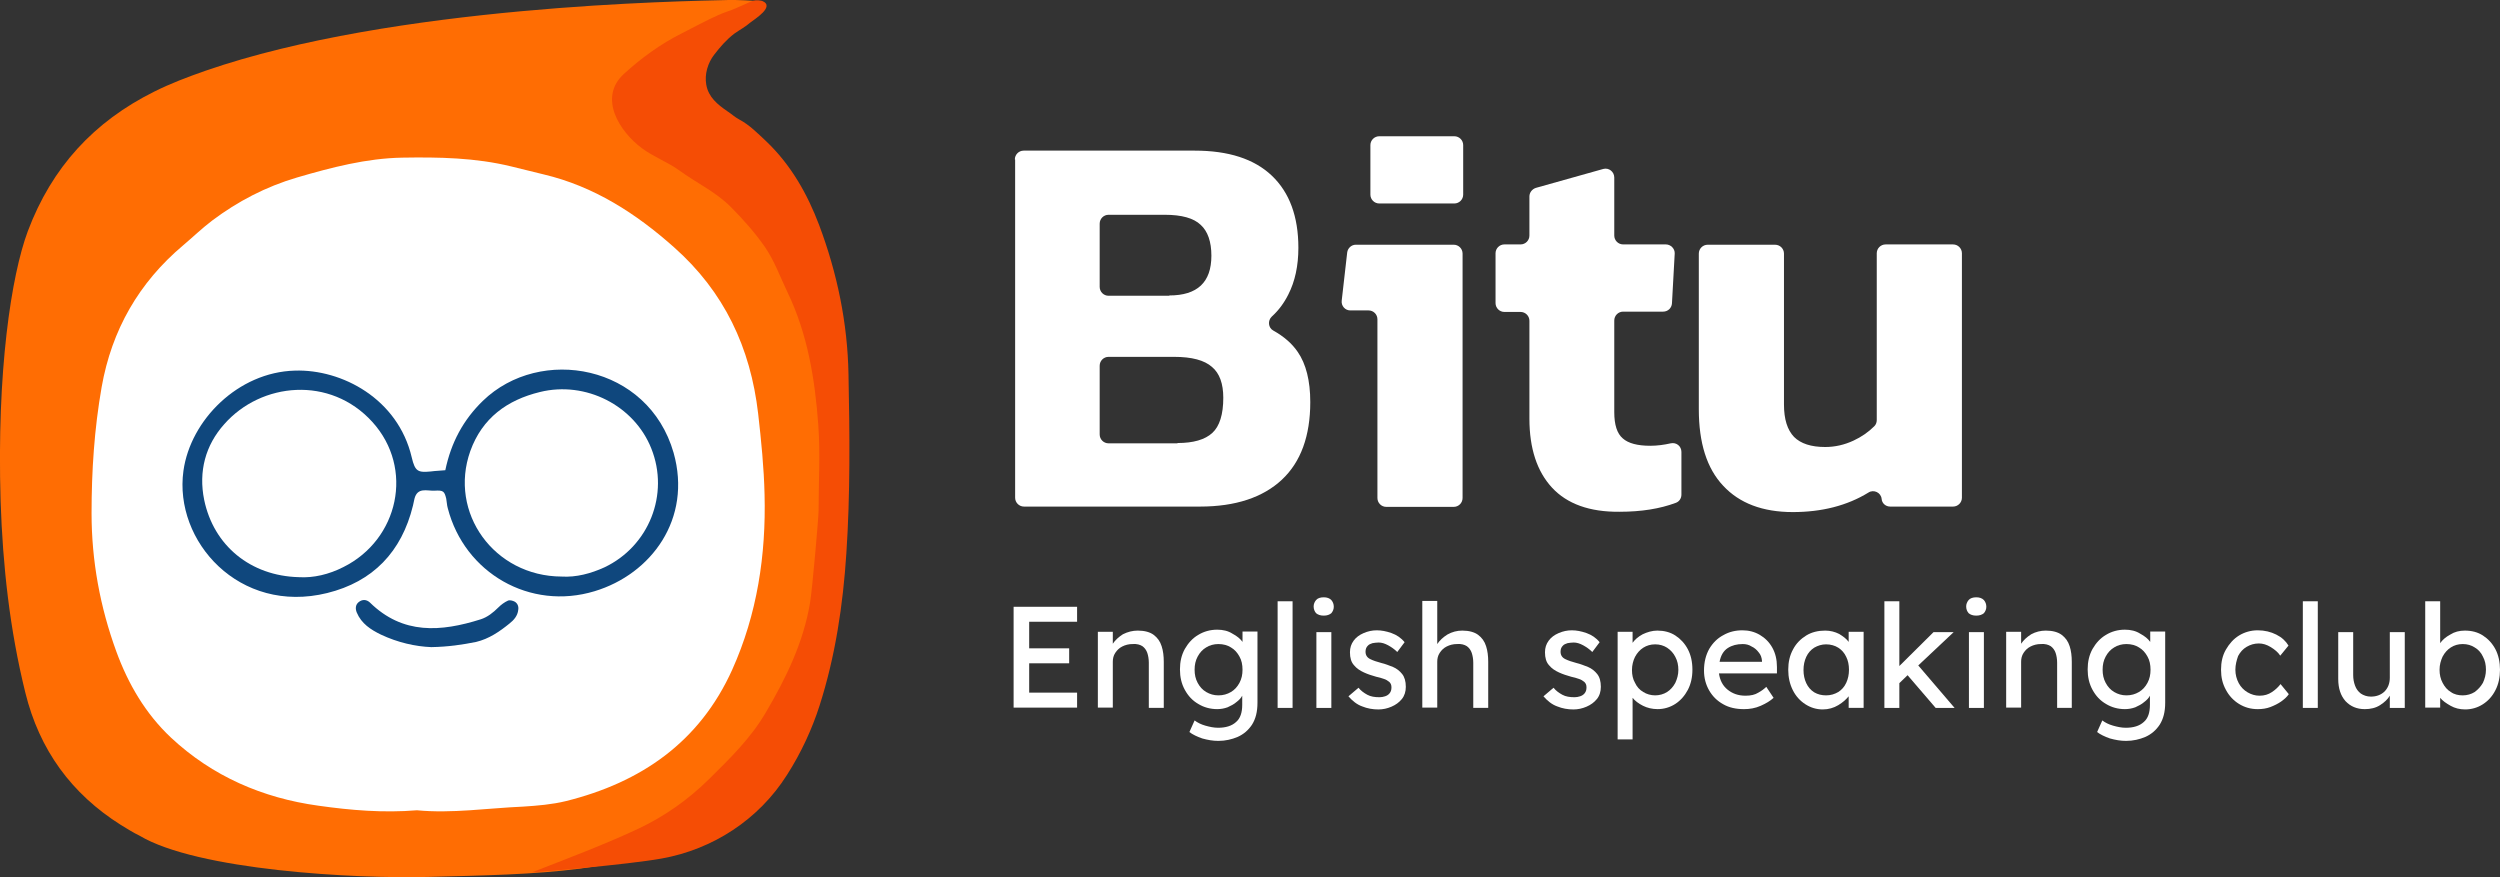
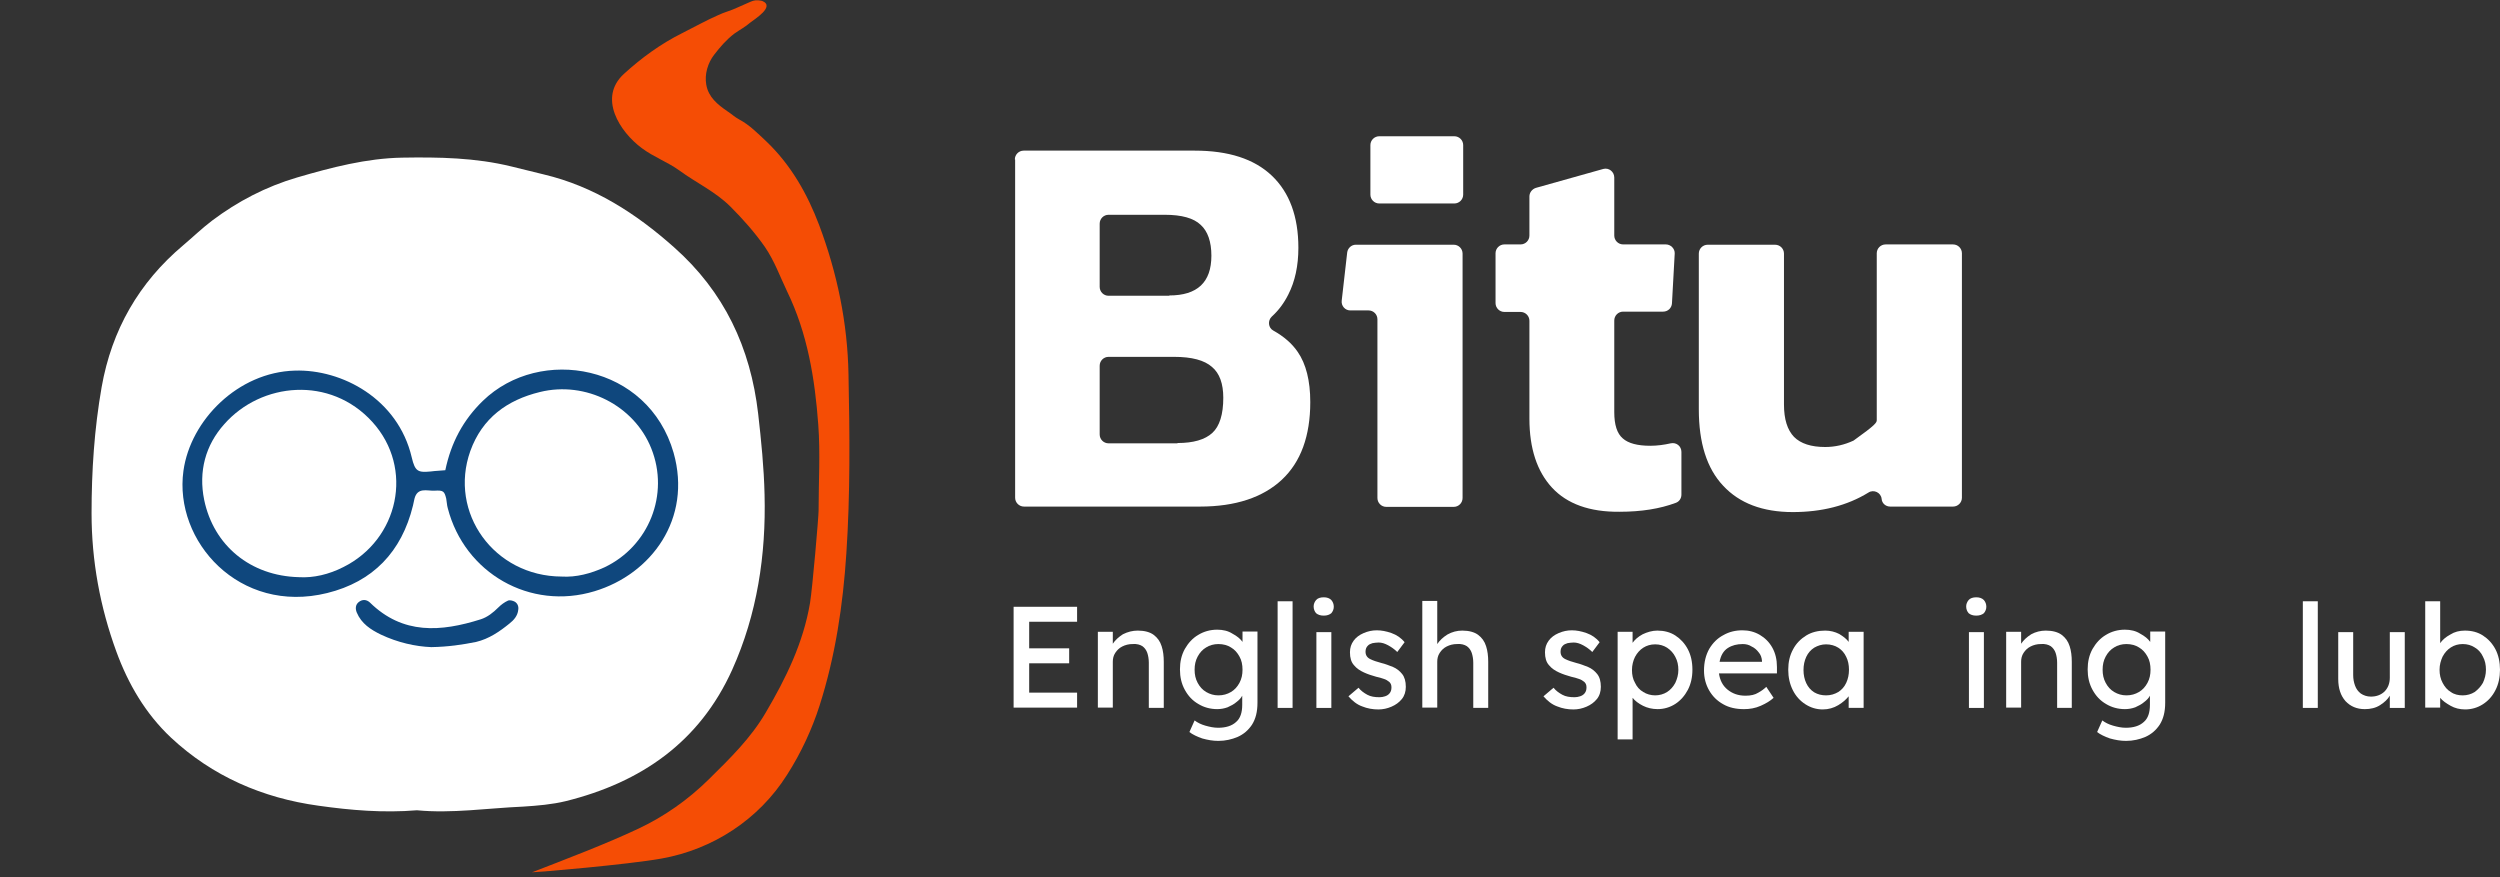
<svg xmlns="http://www.w3.org/2000/svg" width="171" height="60" viewBox="0 0 171 60" fill="none">
  <rect x="0" y="0" width="171" height="60" fill="#333333" stroke="none" />
  <g clip-path="url(#clip0_101_2108)">
    <path d="M69.331 41.504H73.673V42.528H70.396V44.346H73.131V45.37H70.396V47.376H73.673V48.401H69.331V41.504Z" fill="white" />
    <path d="M77.828 43.133C78.287 43.133 78.663 43.237 78.913 43.425C79.164 43.614 79.352 43.864 79.456 44.199C79.561 44.512 79.602 44.888 79.602 45.264V48.42H78.579V45.327C78.579 45.076 78.538 44.846 78.475 44.658C78.412 44.47 78.287 44.303 78.141 44.199C77.974 44.094 77.765 44.032 77.473 44.052C77.202 44.052 76.972 44.115 76.763 44.219C76.554 44.324 76.408 44.47 76.283 44.658C76.158 44.846 76.116 45.056 76.116 45.264V48.399H75.093V43.216H76.116V44.032C76.283 43.781 76.513 43.572 76.805 43.384C77.139 43.216 77.473 43.133 77.828 43.133Z" fill="white" />
    <path d="M81.711 49.277C81.899 49.423 82.149 49.549 82.442 49.633C82.734 49.716 83.026 49.779 83.318 49.779C83.84 49.779 84.258 49.653 84.55 49.382C84.842 49.131 84.968 48.734 84.968 48.211V47.584C84.884 47.752 84.738 47.898 84.571 48.023C84.404 48.17 84.195 48.274 83.966 48.379C83.736 48.462 83.506 48.504 83.256 48.504C82.775 48.504 82.337 48.379 81.961 48.149C81.565 47.919 81.272 47.605 81.043 47.187C80.813 46.769 80.709 46.31 80.709 45.787C80.709 45.265 80.813 44.805 81.043 44.387C81.272 43.99 81.565 43.656 81.961 43.426C82.337 43.196 82.775 43.07 83.256 43.07C83.652 43.07 84.007 43.154 84.299 43.342C84.613 43.509 84.842 43.697 84.988 43.906V43.196H86.011V48.065C86.011 48.692 85.886 49.173 85.636 49.57C85.385 49.946 85.072 50.218 84.654 50.406C84.258 50.573 83.819 50.677 83.339 50.677C82.963 50.677 82.609 50.615 82.233 50.51C81.878 50.385 81.565 50.239 81.356 50.071L81.711 49.277ZM83.339 44.053C83.026 44.053 82.734 44.136 82.504 44.282C82.254 44.429 82.066 44.638 81.92 44.909C81.773 45.181 81.711 45.474 81.711 45.808C81.711 46.142 81.773 46.435 81.92 46.707C82.066 46.978 82.254 47.187 82.504 47.334C82.755 47.48 83.026 47.563 83.339 47.563C83.673 47.563 83.945 47.48 84.195 47.334C84.446 47.187 84.633 46.978 84.78 46.707C84.926 46.435 84.988 46.142 84.988 45.808C84.988 45.474 84.926 45.16 84.78 44.909C84.633 44.638 84.446 44.429 84.195 44.282C83.966 44.136 83.673 44.053 83.339 44.053Z" fill="white" />
    <path d="M87.389 48.421V41.127H88.412V48.421H87.389Z" fill="white" />
    <path d="M90.542 42.109C90.312 42.109 90.145 42.047 90.02 41.942C89.916 41.817 89.853 41.67 89.853 41.482C89.853 41.315 89.916 41.169 90.02 41.044C90.124 40.918 90.312 40.855 90.542 40.855C90.772 40.855 90.939 40.918 91.064 41.044C91.168 41.169 91.231 41.315 91.231 41.503C91.231 41.67 91.168 41.817 91.064 41.942C90.939 42.047 90.772 42.109 90.542 42.109ZM91.064 48.421H90.041V43.238H91.064V48.421Z" fill="white" />
    <path d="M95.573 44.597C95.385 44.409 95.176 44.263 94.947 44.137C94.717 44.012 94.508 43.949 94.3 43.949C94.153 43.949 94.028 43.97 93.882 43.991C93.757 44.033 93.632 44.075 93.548 44.179C93.465 44.263 93.402 44.388 93.402 44.576C93.402 44.806 93.506 44.973 93.715 45.078C93.924 45.182 94.174 45.266 94.487 45.349C94.759 45.412 95.009 45.517 95.281 45.621C95.531 45.726 95.74 45.893 95.907 46.102C96.074 46.311 96.158 46.603 96.158 46.98C96.158 47.293 96.074 47.586 95.886 47.816C95.698 48.045 95.469 48.212 95.176 48.338C94.884 48.463 94.592 48.526 94.279 48.526C93.903 48.526 93.527 48.463 93.172 48.317C92.817 48.192 92.504 47.941 92.233 47.627L92.922 47.042C93.089 47.251 93.298 47.398 93.527 47.523C93.757 47.648 94.028 47.69 94.362 47.69C94.487 47.69 94.613 47.669 94.738 47.627C94.863 47.586 94.968 47.523 95.051 47.418C95.135 47.314 95.176 47.188 95.176 47.021C95.176 46.854 95.135 46.75 95.03 46.645C94.926 46.562 94.801 46.478 94.654 46.436C94.487 46.373 94.32 46.332 94.133 46.29C93.84 46.206 93.569 46.123 93.298 45.997C93.026 45.872 92.797 45.726 92.609 45.496C92.421 45.287 92.337 44.994 92.337 44.618C92.337 44.304 92.421 44.054 92.588 43.824C92.755 43.594 92.984 43.427 93.277 43.301C93.569 43.176 93.861 43.113 94.174 43.113C94.487 43.113 94.822 43.176 95.176 43.301C95.531 43.427 95.844 43.636 96.074 43.928L95.573 44.597Z" fill="white" />
    <path d="M100.02 43.133C100.479 43.133 100.855 43.237 101.105 43.425C101.356 43.613 101.544 43.864 101.648 44.199C101.752 44.512 101.794 44.888 101.794 45.264V48.42H100.771V45.327C100.771 45.076 100.729 44.846 100.667 44.658C100.604 44.47 100.479 44.303 100.333 44.199C100.166 44.094 99.957 44.031 99.665 44.052C99.393 44.052 99.164 44.115 98.955 44.219C98.746 44.324 98.6 44.47 98.475 44.658C98.35 44.846 98.308 45.055 98.308 45.264V48.399H97.285V41.105H98.308V44.052C98.475 43.801 98.704 43.592 98.997 43.404C99.331 43.216 99.665 43.133 100.02 43.133Z" fill="white" />
    <path d="M108.913 44.597C108.725 44.409 108.516 44.263 108.287 44.137C108.057 44.012 107.848 43.949 107.64 43.949C107.493 43.949 107.368 43.97 107.222 43.991C107.097 44.033 106.971 44.075 106.888 44.179C106.804 44.263 106.742 44.388 106.742 44.576C106.742 44.806 106.846 44.973 107.055 45.078C107.264 45.182 107.514 45.266 107.827 45.349C108.099 45.412 108.349 45.517 108.621 45.621C108.871 45.726 109.08 45.893 109.247 46.102C109.414 46.311 109.498 46.603 109.498 46.98C109.498 47.293 109.414 47.586 109.226 47.816C109.038 48.045 108.809 48.212 108.516 48.338C108.224 48.463 107.932 48.526 107.619 48.526C107.243 48.526 106.867 48.463 106.512 48.317C106.157 48.192 105.844 47.941 105.573 47.627L106.262 47.042C106.429 47.251 106.637 47.398 106.867 47.523C107.097 47.648 107.368 47.69 107.702 47.69C107.827 47.69 107.953 47.669 108.078 47.627C108.203 47.586 108.308 47.523 108.391 47.418C108.475 47.314 108.516 47.188 108.516 47.021C108.516 46.854 108.475 46.75 108.37 46.645C108.266 46.562 108.141 46.478 107.994 46.436C107.827 46.373 107.66 46.332 107.473 46.29C107.18 46.206 106.909 46.123 106.637 45.997C106.366 45.872 106.136 45.726 105.949 45.496C105.761 45.287 105.677 44.994 105.677 44.618C105.677 44.304 105.761 44.054 105.928 43.824C106.095 43.594 106.324 43.427 106.617 43.301C106.909 43.176 107.201 43.113 107.514 43.113C107.827 43.113 108.161 43.176 108.516 43.301C108.871 43.427 109.184 43.636 109.414 43.928L108.913 44.597Z" fill="white" />
    <path d="M113.36 43.133C113.819 43.133 114.237 43.237 114.592 43.467C114.947 43.697 115.239 44.011 115.448 44.408C115.656 44.805 115.761 45.264 115.761 45.808C115.761 46.33 115.656 46.79 115.448 47.187C115.239 47.584 114.947 47.919 114.592 48.148C114.237 48.378 113.819 48.504 113.381 48.504C113.005 48.504 112.671 48.42 112.379 48.274C112.086 48.128 111.836 47.94 111.669 47.73V50.573H110.646V43.216H111.669V43.969C111.815 43.76 112.045 43.551 112.358 43.384C112.671 43.237 113.005 43.133 113.36 43.133ZM113.214 44.073C112.901 44.073 112.629 44.157 112.4 44.303C112.17 44.449 111.982 44.658 111.836 44.93C111.711 45.181 111.627 45.494 111.627 45.829C111.627 46.163 111.69 46.456 111.836 46.706C111.961 46.978 112.149 47.187 112.4 47.333C112.629 47.48 112.922 47.563 113.214 47.563C113.506 47.563 113.798 47.48 114.028 47.333C114.258 47.187 114.446 46.978 114.592 46.706C114.717 46.435 114.8 46.142 114.8 45.829C114.8 45.494 114.738 45.202 114.592 44.93C114.466 44.679 114.279 44.47 114.028 44.303C113.798 44.157 113.527 44.073 113.214 44.073Z" fill="white" />
    <path d="M121.314 47.732C121.084 47.941 120.813 48.108 120.437 48.275C120.061 48.442 119.685 48.505 119.289 48.505C118.746 48.505 118.266 48.401 117.869 48.171C117.452 47.941 117.138 47.627 116.909 47.23C116.679 46.833 116.554 46.373 116.554 45.872C116.554 45.287 116.679 44.806 116.909 44.388C117.159 43.97 117.473 43.657 117.869 43.448C118.266 43.218 118.704 43.113 119.184 43.113C119.623 43.113 120.019 43.218 120.374 43.427C120.729 43.636 121.022 43.928 121.23 44.304C121.439 44.681 121.543 45.12 121.543 45.621V46.06H117.577C117.64 46.52 117.827 46.896 118.161 47.168C118.495 47.439 118.892 47.586 119.393 47.586C119.748 47.586 120.04 47.523 120.27 47.377C120.5 47.251 120.687 47.105 120.813 46.98L121.314 47.732ZM119.205 44.054C118.809 44.054 118.475 44.137 118.182 44.325C117.89 44.514 117.702 44.827 117.619 45.266H120.52V45.203C120.5 44.973 120.437 44.785 120.291 44.618C120.166 44.451 119.999 44.304 119.811 44.221C119.623 44.096 119.414 44.054 119.205 44.054Z" fill="white" />
    <path d="M127.472 43.237V48.42H126.449V47.626C126.282 47.835 126.053 48.044 125.739 48.232C125.426 48.42 125.071 48.525 124.675 48.525C124.236 48.525 123.84 48.399 123.485 48.169C123.13 47.94 122.838 47.626 122.629 47.208C122.42 46.79 122.316 46.33 122.316 45.808C122.316 45.285 122.42 44.826 122.65 44.408C122.858 44.011 123.172 43.697 123.547 43.467C123.923 43.237 124.362 43.133 124.842 43.133C125.197 43.133 125.51 43.216 125.802 43.363C126.073 43.53 126.303 43.697 126.449 43.906V43.216H127.472V43.237ZM124.904 47.563C125.218 47.563 125.489 47.48 125.739 47.333C125.969 47.187 126.157 46.978 126.282 46.706C126.407 46.435 126.47 46.142 126.47 45.808C126.47 45.474 126.407 45.181 126.282 44.93C126.157 44.658 125.969 44.449 125.739 44.303C125.51 44.157 125.218 44.073 124.904 44.073C124.612 44.073 124.341 44.157 124.09 44.303C123.861 44.449 123.673 44.658 123.547 44.93C123.422 45.202 123.36 45.494 123.36 45.829C123.36 46.163 123.422 46.456 123.547 46.727C123.673 46.999 123.861 47.208 124.09 47.354C124.341 47.501 124.612 47.563 124.904 47.563Z" fill="white" />
-     <path d="M128.892 48.421V41.127H129.915V45.557L132.253 43.238H133.631L131.209 45.516L133.694 48.421H132.399L130.479 46.184L129.915 46.728V48.421H128.892Z" fill="white" />
    <path d="M135.176 42.109C134.946 42.109 134.779 42.047 134.654 41.942C134.549 41.817 134.487 41.67 134.487 41.482C134.487 41.315 134.549 41.169 134.654 41.044C134.758 40.918 134.946 40.855 135.176 40.855C135.405 40.855 135.572 40.918 135.698 41.044C135.802 41.169 135.865 41.315 135.865 41.503C135.865 41.67 135.802 41.817 135.698 41.942C135.572 42.047 135.405 42.109 135.176 42.109ZM135.698 48.421H134.675V43.238H135.698V48.421Z" fill="white" />
    <path d="M139.936 43.133C140.395 43.133 140.771 43.237 141.021 43.425C141.272 43.614 141.46 43.864 141.564 44.199C141.669 44.512 141.71 44.888 141.71 45.264V48.42H140.708V45.327C140.708 45.076 140.667 44.846 140.604 44.658C140.541 44.47 140.416 44.303 140.27 44.199C140.103 44.094 139.894 44.032 139.602 44.052C139.33 44.052 139.101 44.115 138.892 44.219C138.683 44.324 138.537 44.47 138.412 44.658C138.287 44.846 138.245 45.056 138.245 45.264V48.399H137.222V43.216H138.245V44.032C138.412 43.781 138.642 43.572 138.934 43.384C139.247 43.216 139.581 43.133 139.936 43.133Z" fill="white" />
    <path d="M143.798 49.277C143.986 49.423 144.236 49.549 144.529 49.633C144.821 49.716 145.113 49.779 145.405 49.779C145.927 49.779 146.345 49.653 146.637 49.382C146.929 49.131 147.055 48.734 147.055 48.211V47.584C146.971 47.752 146.825 47.898 146.658 48.023C146.491 48.17 146.282 48.274 146.053 48.379C145.823 48.462 145.593 48.504 145.343 48.504C144.863 48.504 144.424 48.379 144.048 48.149C143.652 47.919 143.36 47.605 143.13 47.187C142.9 46.769 142.796 46.31 142.796 45.787C142.796 45.265 142.9 44.805 143.13 44.387C143.36 43.99 143.652 43.656 144.048 43.426C144.424 43.196 144.863 43.07 145.343 43.07C145.739 43.07 146.094 43.154 146.387 43.342C146.7 43.509 146.929 43.697 147.076 43.906V43.196H148.099V48.065C148.099 48.692 147.973 49.173 147.723 49.57C147.472 49.946 147.159 50.218 146.742 50.406C146.345 50.573 145.906 50.677 145.426 50.677C145.051 50.677 144.696 50.615 144.32 50.51C143.965 50.385 143.652 50.239 143.443 50.071L143.798 49.277ZM145.447 44.053C145.134 44.053 144.842 44.136 144.612 44.282C144.362 44.429 144.174 44.638 144.028 44.909C143.881 45.181 143.819 45.474 143.819 45.808C143.819 46.142 143.881 46.435 144.028 46.707C144.174 46.978 144.362 47.187 144.612 47.334C144.863 47.48 145.134 47.563 145.447 47.563C145.781 47.563 146.053 47.48 146.303 47.334C146.554 47.187 146.742 46.978 146.888 46.707C147.034 46.435 147.096 46.142 147.096 45.808C147.096 45.474 147.034 45.16 146.888 44.909C146.742 44.638 146.554 44.429 146.303 44.282C146.074 44.136 145.781 44.053 145.447 44.053Z" fill="white" />
-     <path d="M152.9 45.809C152.9 46.144 152.984 46.457 153.13 46.729C153.276 47 153.485 47.209 153.735 47.356C153.986 47.502 154.257 47.586 154.549 47.586C154.883 47.586 155.155 47.502 155.405 47.335C155.656 47.168 155.844 46.98 155.99 46.791L156.554 47.481C156.428 47.669 156.261 47.816 156.032 47.983C155.823 48.129 155.572 48.254 155.301 48.359C155.03 48.463 154.737 48.505 154.424 48.505C153.944 48.505 153.526 48.38 153.151 48.15C152.775 47.92 152.462 47.586 152.253 47.188C152.023 46.77 151.919 46.332 151.919 45.809C151.919 45.287 152.023 44.827 152.253 44.43C152.483 44.033 152.775 43.698 153.151 43.469C153.526 43.239 153.965 43.113 154.424 43.113C154.904 43.113 155.322 43.218 155.698 43.406C156.073 43.594 156.345 43.845 156.533 44.158L155.969 44.848C155.823 44.618 155.593 44.43 155.322 44.263C155.05 44.096 154.779 44.012 154.508 44.012C154.194 44.012 153.923 44.096 153.673 44.242C153.422 44.388 153.234 44.597 153.088 44.869C152.984 45.161 152.9 45.475 152.9 45.809Z" fill="white" />
    <path d="M157.514 48.421V41.127H158.537V48.421H157.514Z" fill="white" />
    <path d="M163.463 46.352V43.238H164.486V48.421H163.463V47.585C163.317 47.836 163.088 48.045 162.795 48.233C162.503 48.421 162.148 48.505 161.752 48.505C161.209 48.505 160.77 48.317 160.436 47.961C160.102 47.585 159.935 47.084 159.935 46.436V43.238H160.958V46.164C160.958 46.436 161 46.666 161.084 46.895C161.167 47.125 161.292 47.293 161.48 47.439C161.668 47.564 161.898 47.648 162.169 47.648C162.524 47.648 162.837 47.543 163.088 47.313C163.338 47.063 163.463 46.749 163.463 46.352Z" fill="white" />
    <path d="M168.599 43.133C169.058 43.133 169.476 43.238 169.831 43.468C170.186 43.697 170.478 44.011 170.687 44.408C170.895 44.805 171 45.286 171 45.808C171 46.331 170.895 46.811 170.687 47.209C170.478 47.626 170.186 47.94 169.831 48.17C169.476 48.4 169.058 48.525 168.62 48.525C168.244 48.525 167.91 48.441 167.618 48.274C167.325 48.107 167.075 47.94 166.908 47.731V48.4H165.885V41.127H166.908V43.99C167.054 43.781 167.284 43.572 167.597 43.405C167.889 43.217 168.223 43.133 168.599 43.133ZM168.453 44.053C168.14 44.053 167.868 44.136 167.639 44.283C167.409 44.429 167.221 44.638 167.075 44.91C166.95 45.181 166.866 45.474 166.866 45.808C166.866 46.143 166.929 46.435 167.075 46.707C167.221 46.979 167.388 47.188 167.639 47.334C167.868 47.501 168.161 47.564 168.453 47.564C168.745 47.564 169.037 47.48 169.267 47.334C169.497 47.167 169.685 46.958 169.831 46.707C169.956 46.435 170.039 46.143 170.039 45.808C170.039 45.474 169.977 45.181 169.831 44.91C169.705 44.638 169.518 44.429 169.267 44.283C169.037 44.136 168.766 44.053 168.453 44.053Z" fill="white" />
    <path d="M69.415 10.909C69.415 10.574 69.686 10.303 70.02 10.303H81.711C84.028 10.303 85.782 10.867 86.993 12.016C88.204 13.166 88.809 14.817 88.809 16.948C88.809 18.181 88.579 19.247 88.12 20.146C87.828 20.731 87.452 21.233 86.993 21.651C86.7 21.922 86.742 22.424 87.097 22.612C87.807 23.009 88.371 23.49 88.767 24.075C89.331 24.89 89.623 26.039 89.623 27.502C89.623 29.822 88.976 31.599 87.682 32.811C86.387 34.023 84.508 34.65 82.087 34.65H70.041C69.707 34.65 69.435 34.378 69.435 34.044V10.909H69.415ZM79.978 20.209C81.899 20.209 82.859 19.31 82.859 17.492C82.859 16.53 82.609 15.82 82.128 15.381C81.648 14.921 80.834 14.691 79.665 14.691H75.824C75.49 14.691 75.218 14.963 75.218 15.297V19.623C75.218 19.958 75.49 20.23 75.824 20.23H79.978V20.209ZM80.542 30.303C81.627 30.303 82.421 30.073 82.922 29.613C83.423 29.153 83.673 28.338 83.673 27.21C83.673 26.248 83.423 25.538 82.901 25.099C82.379 24.639 81.523 24.409 80.312 24.409H75.824C75.49 24.409 75.218 24.681 75.218 25.015V29.718C75.218 30.052 75.49 30.324 75.824 30.324H80.542V30.303Z" fill="white" />
    <path d="M93.61 21.233H92.358C92.003 21.233 91.731 20.919 91.773 20.564L92.149 17.262C92.191 16.969 92.441 16.739 92.733 16.739H99.435C99.769 16.739 100.04 17.011 100.04 17.345V34.064C100.04 34.399 99.769 34.67 99.435 34.67H94.821C94.487 34.67 94.216 34.399 94.216 34.064V21.839C94.216 21.504 93.944 21.233 93.61 21.233ZM94.341 9.32H99.477C99.811 9.32 100.082 9.592 100.082 9.926V13.312C100.082 13.646 99.811 13.918 99.477 13.918H94.341C94.007 13.918 93.735 13.646 93.735 13.312V9.926C93.735 9.592 94.007 9.32 94.341 9.32Z" fill="white" />
    <path d="M106.157 33.354C105.134 32.246 104.612 30.679 104.612 28.631V21.943C104.612 21.609 104.341 21.337 104.007 21.337H102.901C102.567 21.337 102.295 21.065 102.295 20.731V17.325C102.295 16.99 102.567 16.718 102.901 16.718H104.007C104.341 16.718 104.612 16.447 104.612 16.112V13.437C104.612 13.166 104.8 12.936 105.051 12.852L109.665 11.556C110.04 11.452 110.416 11.745 110.416 12.142V16.112C110.416 16.447 110.688 16.718 111.022 16.718H113.944C114.278 16.718 114.571 17.011 114.55 17.345L114.362 20.752C114.341 21.065 114.09 21.316 113.756 21.316H111.022C110.688 21.316 110.416 21.588 110.416 21.922V28.192C110.416 29.049 110.604 29.655 111.001 29.989C111.376 30.323 112.003 30.491 112.88 30.491C113.339 30.491 113.819 30.428 114.278 30.323C114.654 30.24 115.009 30.512 115.009 30.909V33.834C115.009 34.085 114.863 34.315 114.612 34.399C113.548 34.796 112.274 35.005 110.771 35.005C108.725 35.026 107.18 34.461 106.157 33.354Z" fill="white" />
-     <path d="M117.869 33.229C116.742 32.038 116.199 30.282 116.199 28.004V17.346C116.199 17.011 116.47 16.74 116.804 16.74H121.418C121.752 16.74 122.024 17.011 122.024 17.346V27.67C122.024 28.673 122.253 29.404 122.712 29.885C123.172 30.345 123.882 30.575 124.842 30.575C125.51 30.575 126.157 30.428 126.783 30.136C127.326 29.885 127.806 29.55 128.203 29.153C128.307 29.049 128.37 28.903 128.37 28.735V17.325C128.37 16.99 128.641 16.719 128.975 16.719H133.589C133.923 16.719 134.195 16.99 134.195 17.325V34.044C134.195 34.378 133.923 34.65 133.589 34.65H129.289C128.975 34.65 128.725 34.42 128.704 34.127C128.662 33.688 128.161 33.459 127.806 33.688C126.345 34.587 124.612 35.026 122.629 35.026C120.562 35.026 118.976 34.42 117.869 33.229Z" fill="white" />
-     <path d="M29.394 59.979C24.217 60.125 13.486 59.519 9.541 57.158C9.102 56.949 8.685 56.677 8.267 56.426C4.885 54.295 2.693 51.285 1.733 47.377C0.668 43.072 0.188 38.704 0.042 34.274C-0.229 25.371 0.773 18.851 1.9 15.82C3.549 11.432 6.43 8.318 10.543 6.27C11.67 5.705 12.839 5.266 14.029 4.848C26.994 0.355 46.722 0.084 49.833 0C50.208 0 50.563 0 50.939 0.021C51.273 0.042 51.628 0.042 51.941 0.125C51.837 0.188 51.712 0.209 51.607 0.272C51.461 0.355 51.294 0.439 51.148 0.543C51.023 0.627 50.939 0.752 50.814 0.857C50.542 1.045 50.188 1.108 49.874 1.254C47.432 2.362 45.052 3.574 43.069 5.413C41.691 6.667 41.691 7.377 43.048 8.652C44.05 9.572 45.094 10.533 46.346 11.055C49.874 12.518 51.774 15.549 53.611 18.558C55.803 22.132 56.43 26.186 56.534 30.345C56.617 33.835 56.597 37.367 55.991 40.773C56.2 45.287 53.799 52.79 48.037 56.698C43.465 59.749 36.576 59.791 29.394 59.979Z" fill="#FF6D03" />
+     <path d="M117.869 33.229C116.742 32.038 116.199 30.282 116.199 28.004V17.346C116.199 17.011 116.47 16.74 116.804 16.74H121.418C121.752 16.74 122.024 17.011 122.024 17.346V27.67C122.024 28.673 122.253 29.404 122.712 29.885C123.172 30.345 123.882 30.575 124.842 30.575C125.51 30.575 126.157 30.428 126.783 30.136C128.307 29.049 128.37 28.903 128.37 28.735V17.325C128.37 16.99 128.641 16.719 128.975 16.719H133.589C133.923 16.719 134.195 16.99 134.195 17.325V34.044C134.195 34.378 133.923 34.65 133.589 34.65H129.289C128.975 34.65 128.725 34.42 128.704 34.127C128.662 33.688 128.161 33.459 127.806 33.688C126.345 34.587 124.612 35.026 122.629 35.026C120.562 35.026 118.976 34.42 117.869 33.229Z" fill="white" />
    <path d="M51.315 1.547C50.981 1.84 50.584 2.049 50.229 2.299C49.686 2.717 49.269 3.198 48.851 3.741C48.413 4.306 48.183 5.079 48.308 5.789C48.455 6.646 49.081 7.148 49.749 7.608C50.041 7.796 50.25 8.005 50.563 8.172C51.273 8.548 51.816 9.112 52.4 9.656C54.091 11.265 55.219 13.25 56.033 15.403C57.264 18.684 57.974 22.09 58.037 25.601C58.12 29.698 58.162 33.773 57.891 37.848C57.661 41.38 57.139 44.891 56.054 48.276C55.553 49.844 54.801 51.495 53.82 53.02C51.899 56.051 48.768 58.099 45.24 58.726C42.901 59.144 36.722 59.666 36.388 59.666C38.705 58.767 41.461 57.723 43.674 56.678C45.448 55.842 47.077 54.692 48.475 53.313C49.916 51.892 51.356 50.492 52.379 48.736C53.757 46.395 54.947 43.971 55.407 41.233C55.574 40.209 55.991 35.361 55.991 34.943C55.991 32.979 56.116 31.014 55.97 29.05C55.74 25.915 55.239 22.822 53.841 19.938C53.34 18.893 52.985 17.869 52.317 16.887C51.628 15.904 50.834 15.006 49.979 14.149C48.935 13.104 47.64 12.519 46.471 11.662C45.657 11.077 44.718 10.742 43.904 10.136C42.38 9.008 40.897 6.688 42.672 5.058C43.862 3.971 45.177 3.01 46.638 2.278C47.473 1.861 48.288 1.401 49.144 1.025C49.54 0.836 49.979 0.732 50.375 0.544C50.605 0.439 50.855 0.335 51.085 0.23C51.231 0.168 51.398 0.084 51.565 0.042C51.732 0.001 51.941 0.021 52.129 0.063C53.068 0.439 51.565 1.338 51.315 1.547Z" fill="#F54D05" />
    <path d="M28.518 55.423C26.221 55.611 23.988 55.423 21.775 55.109C17.975 54.587 14.53 53.103 11.691 50.449C9.959 48.819 8.769 46.792 7.954 44.555C6.848 41.525 6.263 38.369 6.263 35.109C6.263 32.204 6.451 29.341 6.952 26.478C7.641 22.57 9.499 19.331 12.526 16.781C13.194 16.217 13.821 15.611 14.51 15.088C16.263 13.772 18.184 12.769 20.313 12.142C22.672 11.452 25.073 10.825 27.516 10.783C30 10.741 32.526 10.783 34.99 11.389C35.72 11.577 36.472 11.745 37.203 11.933C40.626 12.748 43.486 14.587 46.096 16.907C49.541 19.958 51.336 23.782 51.858 28.296C52.067 30.135 52.255 31.995 52.296 33.834C52.401 37.951 51.795 42.006 50.083 45.809C47.849 50.762 43.841 53.521 38.706 54.796C37.766 55.026 36.764 55.109 35.783 55.172C33.361 55.276 30.919 55.653 28.518 55.423Z" fill="white" />
    <path d="M30.459 32.163C30.856 30.261 31.691 28.715 33.027 27.419C36.952 23.616 44.342 24.932 46.075 30.972C47.348 35.486 44.551 39.269 40.668 40.439C36.263 41.777 31.774 39.206 30.626 34.755C30.564 34.546 30.564 34.316 30.522 34.107C30.397 33.605 30.334 33.522 29.708 33.563C29.207 33.584 28.559 33.313 28.351 34.107C28.309 34.274 28.288 34.42 28.246 34.587C27.474 37.743 25.512 39.791 22.38 40.564C16.367 42.048 11.879 37.012 12.547 32.205C13.027 28.736 16.284 25.455 20.167 25.35C23.382 25.246 27.223 27.273 28.163 31.285C28.392 32.268 28.601 32.33 29.478 32.247C29.77 32.205 30.042 32.205 30.459 32.163Z" fill="#0F477D" />
    <path d="M29.499 44.263C28.413 44.221 27.202 43.949 26.054 43.406C25.365 43.072 24.718 42.654 24.405 41.901C24.3 41.651 24.3 41.358 24.551 41.17C24.801 40.982 25.073 41.003 25.302 41.212C27.557 43.427 30.167 43.218 32.881 42.361C33.34 42.215 33.736 41.901 34.091 41.546C34.279 41.358 34.509 41.191 34.739 41.086C34.864 41.024 35.073 41.086 35.198 41.149C35.386 41.254 35.49 41.462 35.448 41.713C35.407 42.131 35.135 42.424 34.843 42.654C34.175 43.197 33.444 43.699 32.567 43.908C31.628 44.096 30.668 44.242 29.499 44.263Z" fill="#0F477D" />
    <path d="M20.438 39.478C17.14 39.394 14.614 37.325 13.966 34.191C13.57 32.247 14.05 30.45 15.344 29.008C17.87 26.145 22.588 25.685 25.469 28.861C28.35 32.038 27.265 36.907 23.486 38.788C22.505 39.29 21.44 39.541 20.438 39.478Z" fill="white" />
    <path d="M38.413 39.437C33.799 39.416 30.668 35.069 32.171 30.847C32.985 28.59 34.697 27.357 36.931 26.814C40.062 26.041 43.382 27.733 44.551 30.68C45.803 33.815 44.384 37.368 41.336 38.81C40.417 39.227 39.415 39.499 38.413 39.437Z" fill="white" />
  </g>
  <defs>
    <clipPath id="clip0_101_2108">
      <rect width="171" height="60" fill="white" />
    </clipPath>
  </defs>
</svg>